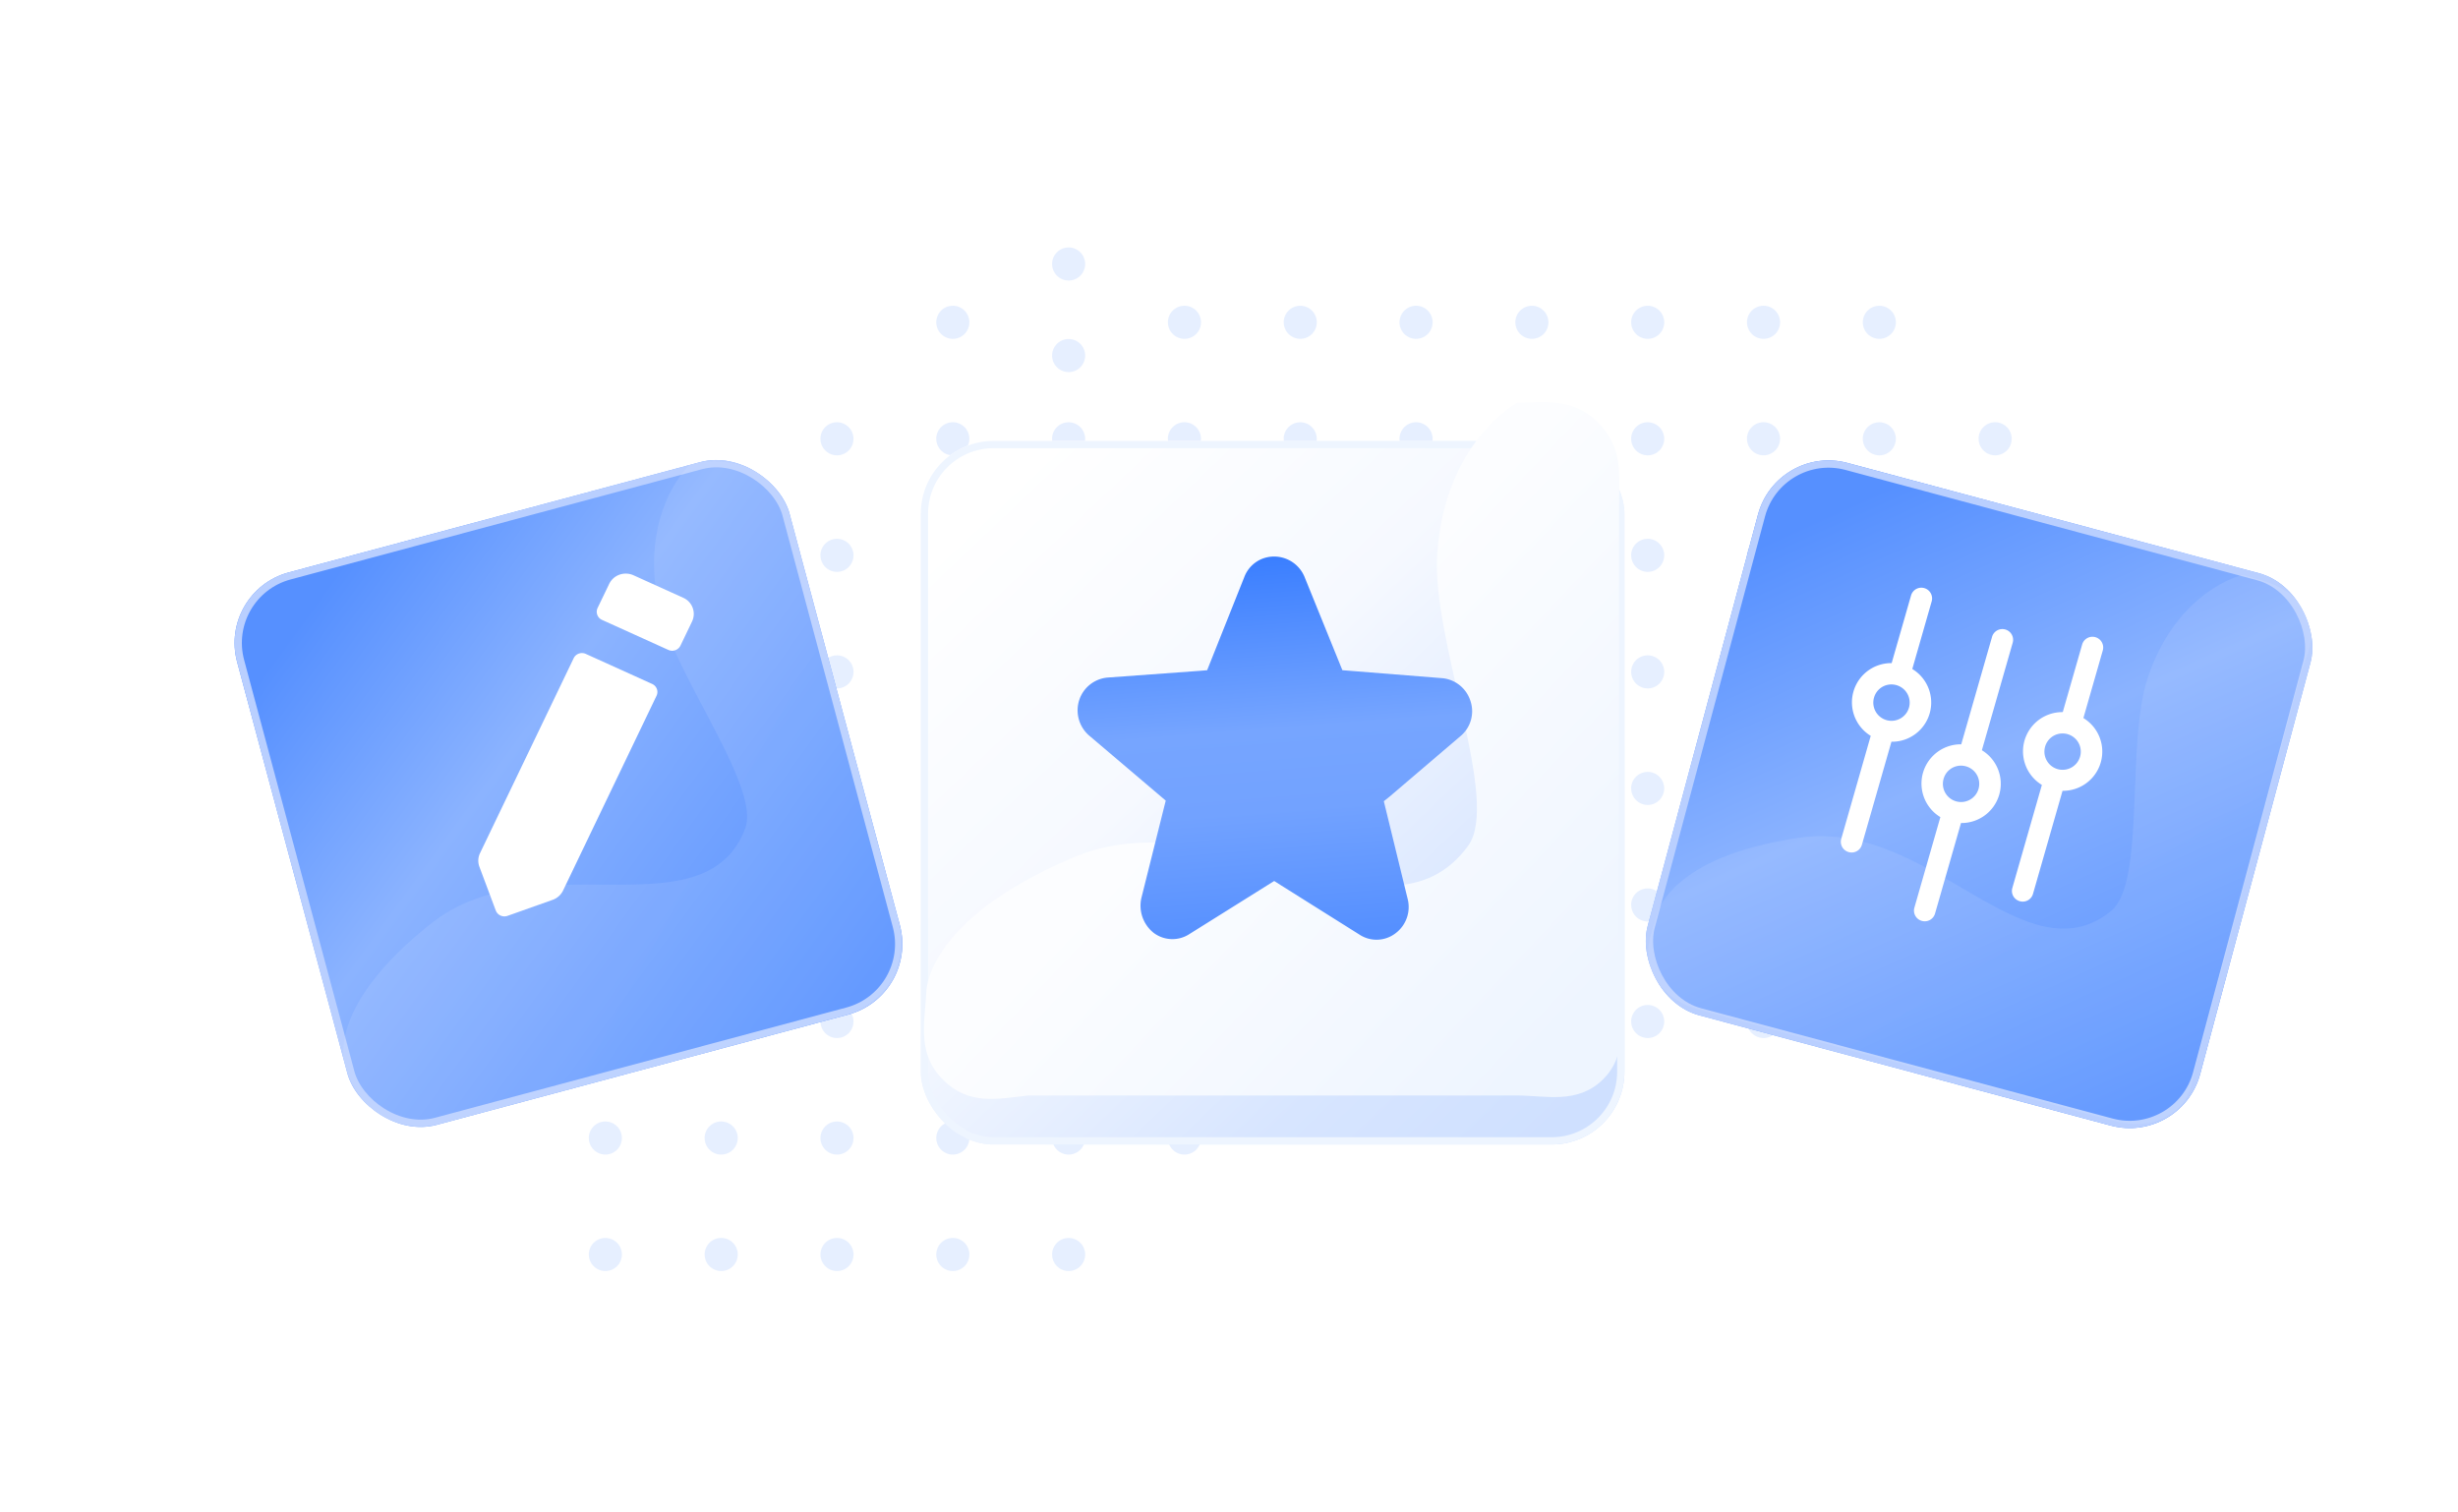
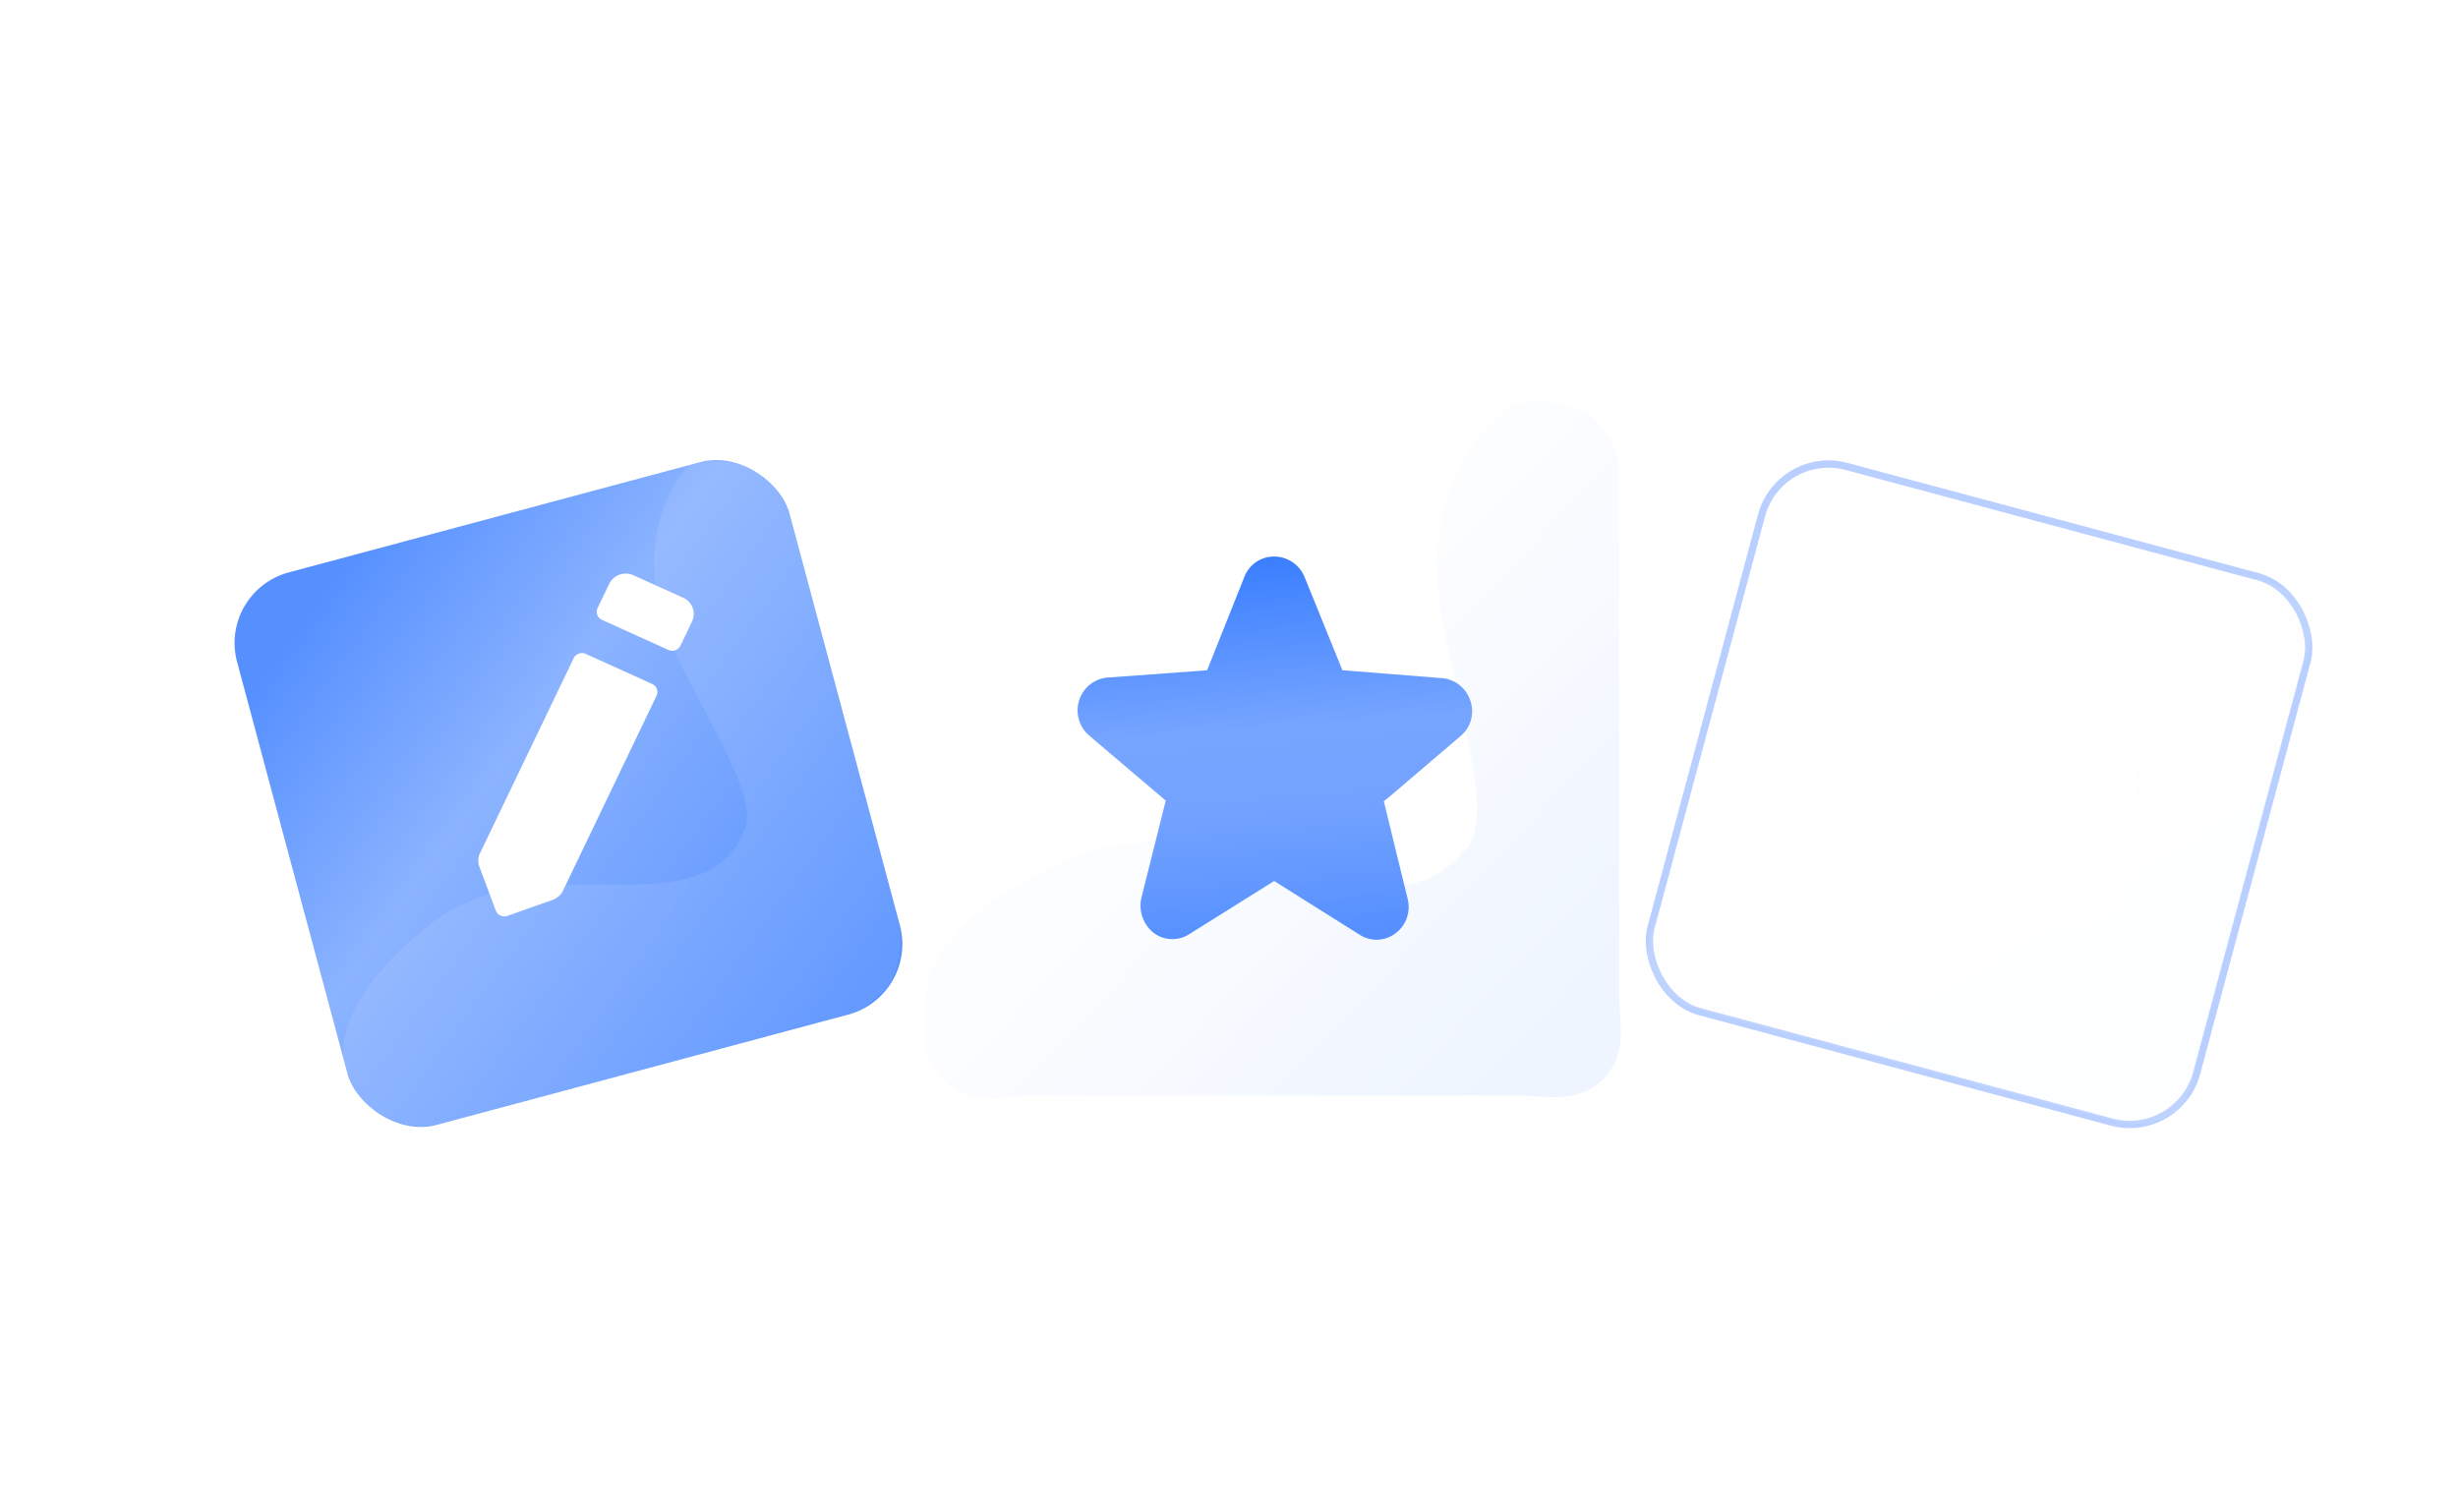
<svg xmlns="http://www.w3.org/2000/svg" width="169" height="104" viewBox="0 0 169 104">
  <defs>
    <style>.a{fill:none;}.b{fill:#cfe0ff;opacity:0.5;}.c,.e{stroke:#b9cfff;}.c,.e,.f,.j{stroke-width:0.5px;}.c{fill:url(#a);}.d{opacity:0.1;}.d,.g{fill:url(#d);}.e{fill:url(#g);}.f{stroke:#eef5ff;fill:url(#m);}.h,.j{fill:#fff;}.i{fill:url(#q);}.j{stroke:#fff;}.k{stroke:none;}.l{filter:url(#n);}.m{filter:url(#k);}.n{filter:url(#h);}.o{filter:url(#e);}.p{filter:url(#b);}</style>
    <linearGradient id="a" x1="0.167" y1="0.055" x2="0.907" y2="0.965" gradientUnits="objectBoundingBox">
      <stop offset="0" stop-color="#5690ff" />
      <stop offset="0.43" stop-color="#8bb3ff" />
      <stop offset="1" stop-color="#5690ff" />
    </linearGradient>
    <filter id="b" x="103.036" y="21.529" width="65.964" height="65.964" filterUnits="userSpaceOnUse">
      <feOffset dy="3" input="SourceAlpha" />
      <feGaussianBlur stdDeviation="3" result="c" />
      <feFlood flood-color="#0052e0" flood-opacity="0.149" />
      <feComposite operator="in" in2="c" />
      <feComposite in="SourceGraphic" />
    </filter>
    <linearGradient id="d" x1="0.41" y1="0.522" x2="0.858" y2="0.946" gradientUnits="objectBoundingBox">
      <stop offset="0" stop-color="#fcfdff" />
      <stop offset="1" stop-color="#eef5ff" />
    </linearGradient>
    <filter id="e" x="103.482" y="22.031" width="65.086" height="65.033" filterUnits="userSpaceOnUse">
      <feOffset dy="3" input="SourceAlpha" />
      <feGaussianBlur stdDeviation="3" result="f" />
      <feFlood flood-color="#0052e0" flood-opacity="0.102" />
      <feComposite operator="in" in2="f" />
      <feComposite in="SourceGraphic" />
    </filter>
    <linearGradient id="g" x1="0.167" y1="0.055" x2="0.907" y2="0.965" gradientUnits="objectBoundingBox">
      <stop offset="0" stop-color="#5690ff" />
      <stop offset="0.369" stop-color="#8bb3ff" />
      <stop offset="1" stop-color="#5690ff" />
    </linearGradient>
    <filter id="h" x="0" y="15.529" width="77.964" height="77.964" filterUnits="userSpaceOnUse">
      <feOffset dy="3" input="SourceAlpha" />
      <feGaussianBlur stdDeviation="5" result="i" />
      <feFlood flood-color="#0052e0" flood-opacity="0.149" />
      <feComposite operator="in" in2="i" />
      <feComposite in="SourceGraphic" />
    </filter>
    <filter id="k" x="6" y="21.529" width="65.964" height="65.964" filterUnits="userSpaceOnUse">
      <feOffset dy="3" input="SourceAlpha" />
      <feGaussianBlur stdDeviation="3" result="l" />
      <feFlood flood-color="#0052e0" flood-opacity="0.102" />
      <feComposite operator="in" in2="l" />
      <feComposite in="SourceGraphic" />
    </filter>
    <linearGradient id="m" x1="0.11" y1="0.06" x2="0.943" y2="0.939" gradientUnits="objectBoundingBox">
      <stop offset="0" stop-color="#fff" />
      <stop offset="0.376" stop-color="#f6f9ff" />
      <stop offset="0.776" stop-color="#d7e5ff" />
      <stop offset="1" stop-color="#cfe0ff" />
    </linearGradient>
    <filter id="n" x="54.311" y="21.322" width="66.377" height="66.377" filterUnits="userSpaceOnUse">
      <feOffset dy="3" input="SourceAlpha" />
      <feGaussianBlur stdDeviation="3" result="o" />
      <feFlood flood-color="#387dff" flood-opacity="0.102" />
      <feComposite operator="in" in2="o" />
      <feComposite in="SourceGraphic" />
    </filter>
    <linearGradient id="q" x1="0.383" y1="1" x2="0.302" gradientUnits="objectBoundingBox">
      <stop offset="0" stop-color="#5690ff" />
      <stop offset="0.326" stop-color="#72a2ff" />
      <stop offset="0.536" stop-color="#76a5ff" />
      <stop offset="1" stop-color="#387dff" />
    </linearGradient>
  </defs>
  <g transform="translate(-708 -1464)">
    <rect class="a" width="145" height="104" transform="translate(723 1464)" />
    <g transform="translate(2 -4)">
-       <path class="b" d="M39.815,69.26A1.137,1.137,0,1,1,40.952,70.4,1.141,1.141,0,0,1,39.815,69.26Zm-7.963,0A1.138,1.138,0,1,1,32.989,70.4,1.141,1.141,0,0,1,31.852,69.26Zm-7.963,0A1.137,1.137,0,1,1,25.026,70.4,1.141,1.141,0,0,1,23.889,69.26Zm-7.963,0A1.138,1.138,0,1,1,17.063,70.4,1.141,1.141,0,0,1,15.926,69.26Zm-7.963,0A1.137,1.137,0,1,1,9.1,70.4,1.141,1.141,0,0,1,7.963,69.26Zm39.814-8.013a1.138,1.138,0,1,1,1.138,1.145A1.141,1.141,0,0,1,47.777,61.246Zm-7.963,0a1.137,1.137,0,1,1,1.137,1.145A1.141,1.141,0,0,1,39.815,61.246Zm-7.963,0a1.138,1.138,0,1,1,1.137,1.145A1.141,1.141,0,0,1,31.852,61.246Zm-7.963,0a1.137,1.137,0,1,1,1.137,1.145A1.141,1.141,0,0,1,23.889,61.246Zm-7.963,0a1.138,1.138,0,1,1,1.137,1.145A1.141,1.141,0,0,1,15.926,61.246Zm-7.963,0A1.137,1.137,0,1,1,9.1,62.391,1.141,1.141,0,0,1,7.963,61.246Zm79.629-8.014a1.138,1.138,0,1,1,1.137,1.145A1.141,1.141,0,0,1,87.592,53.233Zm-7.963,0a1.137,1.137,0,1,1,1.137,1.145A1.141,1.141,0,0,1,79.63,53.233Zm-7.963,0A1.137,1.137,0,1,1,72.8,54.378,1.141,1.141,0,0,1,71.666,53.233Zm-7.963,0a1.138,1.138,0,1,1,1.138,1.145A1.141,1.141,0,0,1,63.7,53.233Zm-7.963,0a1.137,1.137,0,1,1,1.137,1.145A1.141,1.141,0,0,1,55.741,53.233Zm-7.963,0a1.138,1.138,0,1,1,1.138,1.145A1.141,1.141,0,0,1,47.777,53.233Zm-7.963,0a1.137,1.137,0,1,1,1.137,1.145A1.141,1.141,0,0,1,39.815,53.233Zm-7.963,0a1.138,1.138,0,1,1,1.137,1.145A1.141,1.141,0,0,1,31.852,53.233Zm-7.963,0a1.137,1.137,0,1,1,1.137,1.145A1.141,1.141,0,0,1,23.889,53.233Zm-7.963,0a1.138,1.138,0,1,1,1.137,1.145A1.141,1.141,0,0,1,15.926,53.233Zm-7.963,0A1.137,1.137,0,1,1,9.1,54.378,1.141,1.141,0,0,1,7.963,53.233Zm87.592-8.013a1.137,1.137,0,1,1,1.137,1.145A1.141,1.141,0,0,1,95.555,45.219Zm-7.963,0a1.138,1.138,0,1,1,1.137,1.145A1.141,1.141,0,0,1,87.592,45.219Zm-7.963,0a1.137,1.137,0,1,1,1.137,1.145A1.141,1.141,0,0,1,79.63,45.219Zm-7.963,0A1.137,1.137,0,1,1,72.8,46.364,1.141,1.141,0,0,1,71.666,45.219Zm-7.963,0a1.138,1.138,0,1,1,1.138,1.145A1.141,1.141,0,0,1,63.7,45.219Zm-7.963,0a1.137,1.137,0,1,1,1.137,1.145A1.141,1.141,0,0,1,55.741,45.219Zm-7.963,0a1.138,1.138,0,1,1,1.138,1.145A1.141,1.141,0,0,1,47.777,45.219Zm-7.963,0a1.137,1.137,0,1,1,1.137,1.145A1.141,1.141,0,0,1,39.815,45.219Zm-7.963,0a1.138,1.138,0,1,1,1.137,1.145A1.141,1.141,0,0,1,31.852,45.219Zm-7.963,0a1.137,1.137,0,1,1,1.137,1.145A1.141,1.141,0,0,1,23.889,45.219Zm-7.963,0a1.138,1.138,0,1,1,1.137,1.145A1.141,1.141,0,0,1,15.926,45.219Zm-7.963,0A1.137,1.137,0,1,1,9.1,46.364,1.141,1.141,0,0,1,7.963,45.219Zm87.592-8.014a1.137,1.137,0,1,1,1.137,1.145A1.141,1.141,0,0,1,95.555,37.206Zm-7.963,0A1.138,1.138,0,1,1,88.73,38.35,1.141,1.141,0,0,1,87.592,37.206Zm-7.963,0a1.137,1.137,0,1,1,1.137,1.145A1.141,1.141,0,0,1,79.63,37.206Zm-7.963,0A1.137,1.137,0,1,1,72.8,38.35,1.141,1.141,0,0,1,71.666,37.206Zm-7.963,0a1.138,1.138,0,1,1,1.138,1.145A1.141,1.141,0,0,1,63.7,37.206Zm-7.963,0a1.137,1.137,0,1,1,1.137,1.145A1.141,1.141,0,0,1,55.741,37.206Zm-7.963,0a1.138,1.138,0,1,1,1.138,1.145A1.141,1.141,0,0,1,47.777,37.206Zm-7.963,0a1.137,1.137,0,1,1,1.137,1.145A1.141,1.141,0,0,1,39.815,37.206Zm-7.963,0a1.138,1.138,0,1,1,1.137,1.145A1.141,1.141,0,0,1,31.852,37.206Zm-7.963,0a1.137,1.137,0,1,1,1.137,1.145A1.141,1.141,0,0,1,23.889,37.206Zm-7.963,0a1.138,1.138,0,1,1,1.137,1.145A1.141,1.141,0,0,1,15.926,37.206Zm-7.963,0A1.137,1.137,0,1,1,9.1,38.35,1.141,1.141,0,0,1,7.963,37.206ZM0,37.206A1.137,1.137,0,1,1,1.137,38.35,1.141,1.141,0,0,1,0,37.206Zm95.555-8.013a1.137,1.137,0,1,1,1.137,1.145A1.141,1.141,0,0,1,95.555,29.192Zm-7.963,0a1.138,1.138,0,1,1,1.137,1.145A1.141,1.141,0,0,1,87.592,29.192Zm-7.963,0a1.137,1.137,0,1,1,1.137,1.145A1.141,1.141,0,0,1,79.63,29.192Zm-7.963,0A1.137,1.137,0,1,1,72.8,30.337,1.141,1.141,0,0,1,71.666,29.192Zm-7.963,0a1.138,1.138,0,1,1,1.138,1.145A1.141,1.141,0,0,1,63.7,29.192Zm-7.963,0a1.137,1.137,0,1,1,1.137,1.145A1.141,1.141,0,0,1,55.741,29.192Zm-7.963,0a1.138,1.138,0,1,1,1.138,1.145A1.141,1.141,0,0,1,47.777,29.192Zm-7.963,0a1.137,1.137,0,1,1,1.137,1.145A1.141,1.141,0,0,1,39.815,29.192Zm-7.963,0a1.138,1.138,0,1,1,1.137,1.145A1.141,1.141,0,0,1,31.852,29.192Zm-7.963,0a1.137,1.137,0,1,1,1.137,1.145A1.141,1.141,0,0,1,23.889,29.192Zm-7.963,0a1.138,1.138,0,1,1,1.137,1.145A1.141,1.141,0,0,1,15.926,29.192Zm-7.963,0A1.137,1.137,0,1,1,9.1,30.337,1.141,1.141,0,0,1,7.963,29.192Zm95.555-8.014a1.138,1.138,0,1,1,1.137,1.145A1.141,1.141,0,0,1,103.518,21.179Zm-7.963,0a1.137,1.137,0,1,1,1.137,1.145A1.141,1.141,0,0,1,95.555,21.179Zm-7.963,0a1.138,1.138,0,1,1,1.137,1.145A1.141,1.141,0,0,1,87.592,21.179Zm-7.963,0a1.137,1.137,0,1,1,1.137,1.145A1.141,1.141,0,0,1,79.63,21.179Zm-7.963,0A1.137,1.137,0,1,1,72.8,22.323,1.141,1.141,0,0,1,71.666,21.179Zm-7.963,0a1.138,1.138,0,1,1,1.138,1.145A1.141,1.141,0,0,1,63.7,21.179Zm-7.963,0a1.137,1.137,0,1,1,1.137,1.145A1.141,1.141,0,0,1,55.741,21.179Zm-7.963,0a1.138,1.138,0,1,1,1.138,1.145A1.141,1.141,0,0,1,47.777,21.179Zm-7.963,0a1.137,1.137,0,1,1,1.137,1.145A1.141,1.141,0,0,1,39.815,21.179Zm-7.963,0a1.138,1.138,0,1,1,1.137,1.145A1.141,1.141,0,0,1,31.852,21.179Zm-7.963,0a1.137,1.137,0,1,1,1.137,1.145A1.141,1.141,0,0,1,23.889,21.179Zm-7.963,0a1.138,1.138,0,1,1,1.137,1.145A1.141,1.141,0,0,1,15.926,21.179Zm-7.963,0A1.137,1.137,0,1,1,9.1,22.323,1.141,1.141,0,0,1,7.963,21.179Zm95.555-8.013a1.138,1.138,0,1,1,1.137,1.145A1.141,1.141,0,0,1,103.518,13.165Zm-7.963,0a1.137,1.137,0,1,1,1.137,1.145A1.141,1.141,0,0,1,95.555,13.165Zm-7.963,0A1.138,1.138,0,1,1,88.73,14.31,1.141,1.141,0,0,1,87.592,13.165Zm-7.963,0a1.137,1.137,0,1,1,1.137,1.145A1.141,1.141,0,0,1,79.63,13.165Zm-7.963,0A1.137,1.137,0,1,1,72.8,14.31,1.141,1.141,0,0,1,71.666,13.165Zm-7.963,0a1.138,1.138,0,1,1,1.138,1.145A1.141,1.141,0,0,1,63.7,13.165Zm-7.963,0a1.137,1.137,0,1,1,1.137,1.145A1.141,1.141,0,0,1,55.741,13.165Zm-7.963,0a1.138,1.138,0,1,1,1.138,1.145A1.141,1.141,0,0,1,47.777,13.165Zm-7.963,0a1.137,1.137,0,1,1,1.137,1.145A1.141,1.141,0,0,1,39.815,13.165Zm-7.963,0a1.138,1.138,0,1,1,1.137,1.145A1.141,1.141,0,0,1,31.852,13.165Zm-7.963,0a1.137,1.137,0,1,1,1.137,1.145A1.141,1.141,0,0,1,23.889,13.165ZM39.815,7.441a1.137,1.137,0,1,1,1.137,1.145A1.141,1.141,0,0,1,39.815,7.441ZM95.555,5.152A1.137,1.137,0,1,1,96.693,6.3,1.141,1.141,0,0,1,95.555,5.152Zm-7.963,0A1.138,1.138,0,1,1,88.73,6.3,1.141,1.141,0,0,1,87.592,5.152Zm-7.963,0A1.137,1.137,0,1,1,80.767,6.3,1.141,1.141,0,0,1,79.63,5.152Zm-7.963,0A1.137,1.137,0,1,1,72.8,6.3,1.141,1.141,0,0,1,71.666,5.152Zm-7.963,0A1.138,1.138,0,1,1,64.841,6.3,1.141,1.141,0,0,1,63.7,5.152Zm-7.963,0A1.137,1.137,0,1,1,56.878,6.3,1.141,1.141,0,0,1,55.741,5.152Zm-7.963,0A1.138,1.138,0,1,1,48.915,6.3,1.141,1.141,0,0,1,47.777,5.152Zm-15.926,0A1.138,1.138,0,1,1,32.989,6.3,1.141,1.141,0,0,1,31.852,5.152Zm7.963-4.007a1.137,1.137,0,1,1,1.137,1.145A1.141,1.141,0,0,1,39.815,1.145Z" transform="translate(738.522 1485)" />
      <g class="p" transform="matrix(1, 0, 0, 1, 706, 1468)">
        <g class="c" transform="matrix(0.97, 0.26, -0.26, 0.97, 122.17, 27.53)">
-           <rect class="k" width="39.162" height="39.162" rx="5" />
          <rect class="a" x="0.25" y="0.25" width="38.662" height="38.662" rx="4.75" />
        </g>
      </g>
      <g class="o" transform="matrix(1, 0, 0, 1, 706, 1468)">
        <path class="d" d="M30.006,24.553c1.815-2.482-2.026-11.386-1.7-16.162C28.724,2.123,32.72,0,32.72,0,34.421,0,36.1-.12,37.5,1.291s.848,2.944.848,4.356v27.09c0,1.976.4,2.994-1.01,4.405S33.858,38.38,32.72,38.38H5.688c-1.592,0-3.23.074-4.638-1.337S.057,34.257.057,32.736c0,0-.2-3.976,8.062-7.518S25.5,30.712,30.006,24.553Z" transform="matrix(0.97, 0.26, -0.26, 0.97, 122.42, 28.03)" />
      </g>
      <g class="n" transform="matrix(1, 0, 0, 1, 706, 1468)">
        <g class="e" transform="matrix(0.97, -0.26, 0.26, 0.97, 15, 37.66)">
          <rect class="k" width="39.162" height="39.162" rx="5" />
-           <rect class="a" x="0.25" y="0.25" width="38.662" height="38.662" rx="4.75" />
        </g>
      </g>
      <g class="m" transform="matrix(1, 0, 0, 1, 706, 1468)">
        <path class="d" d="M30.628,25.053c1.857-2.533-2.072-11.618-1.743-16.492C29.317,2.164,33.4,0,33.4,0a6.083,6.083,0,0,1,4.235,1.58,5.835,5.835,0,0,1,1.524,4.179V33.4a6.455,6.455,0,0,1-1.431,4.178A5.7,5.7,0,0,1,33.4,39.162H5.76a5.878,5.878,0,0,1-4.4-1.688A6.162,6.162,0,0,1,0,33.4s-.2-4.058,8.244-7.671S26.021,31.337,30.628,25.053Z" transform="matrix(0.97, -0.26, 0.26, 0.97, 15, 37.66)" />
      </g>
      <g class="l" transform="matrix(1, 0, 0, 1, 706, 1468)">
        <g class="f" transform="translate(63.31 27.32)">
-           <rect class="k" width="48.377" height="48.377" rx="5" />
-           <rect class="a" x="0.25" y="0.25" width="47.877" height="47.877" rx="4.75" />
-         </g>
+           </g>
      </g>
      <path class="g" d="M37.233,30.467c2.258-3.08-2.52-14.132-2.121-20.06.526-7.781,5.5-10.412,5.5-10.412,1.7,0,3.785-.41,5.537,1.341S47.614,4.829,47.614,7V40.624c0,1.946.66,4.133-1.091,5.884s-3.991,1.121-5.914,1.121H6.985c-2.2.255-4.1.669-5.853-1.082S-.158,42.782-.02,40.624c0,0-.243-4.936,10.028-9.331S31.629,38.111,37.233,30.467Z" transform="translate(769.705 1495.699)" />
      <path class="h" d="M1.2,23.16.072,20.147a1.192,1.192,0,0,1,.05-.932l6.437-13.4A.617.617,0,0,1,6.913,5.5a.644.644,0,0,1,.481.022l4.558,2.064a.618.618,0,0,1,.325.344.594.594,0,0,1-.021.467L5.825,21.8a1.264,1.264,0,0,1-.713.632l-3.1,1.1a.641.641,0,0,1-.215.037A.629.629,0,0,1,1.2,23.16ZM13.067,5.247,8.509,3.183A.611.611,0,0,1,8.2,2.368L9,.707a1.241,1.241,0,0,1,.71-.634,1.3,1.3,0,0,1,.964.042L14.1,1.666a1.212,1.212,0,0,1,.6,1.62l-.8,1.665a.638.638,0,0,1-.575.353A.651.651,0,0,1,13.067,5.247Z" transform="translate(738.885 1507.443)" />
      <g transform="translate(780.082 1506.278)">
        <path class="i" d="M33.143,15.762A2.262,2.262,0,0,0,30.253,14.5,2.185,2.185,0,0,0,29,15.762l-2.556,6.41-.5.042-6.326.461a2.254,2.254,0,0,0-1.969,1.55,2.292,2.292,0,0,0,.67,2.43l5.279,4.483-.126.5-1.55,6.2a2.389,2.389,0,0,0,.838,2.388,2.142,2.142,0,0,0,2.472.084l5.823-3.645.461.293,5.4,3.393a2.142,2.142,0,0,0,2.472-.084,2.258,2.258,0,0,0,.838-2.388l-1.634-6.7.419-.335,4.86-4.148a2.219,2.219,0,0,0,.67-2.43,2.254,2.254,0,0,0-1.969-1.55l-6.829-.545Z" transform="translate(-17.529 -14.364)" />
      </g>
      <path class="j" d="M5.384,22.424a.484.484,0,0,1-.336-.6l1.84-6.416a2.449,2.449,0,0,1,1.326-4.624l2.176-7.59a.488.488,0,0,1,.938.269l-2.176,7.59a2.448,2.448,0,0,1-1.326,4.623l-1.84,6.417a.482.482,0,0,1-.465.35A.5.5,0,0,1,5.384,22.424Zm1.194-9.607A1.5,1.5,0,1,0,8.429,11.8a1.511,1.511,0,0,0-.418-.059A1.489,1.489,0,0,0,6.578,12.817Zm5.54,8.253a.483.483,0,0,1-.336-.6l2.086-7.276a2.449,2.449,0,0,1,1.326-4.624l1.39-4.847a.488.488,0,0,1,.938.269L16.132,8.84a2.447,2.447,0,0,1-1.325,4.621L12.721,20.74a.482.482,0,0,1-.465.35A.5.5,0,0,1,12.119,21.07ZM13.559,10.6a1.5,1.5,0,1,0,1.434-1.073A1.494,1.494,0,0,0,13.559,10.6ZM.355,17.693a.484.484,0,0,1-.336-.6L2.1,9.821A2.449,2.449,0,0,1,3.43,5.2L4.82.349a.488.488,0,0,1,.938.269L4.368,5.467a2.446,2.446,0,0,1-1.325,4.62L.957,17.363a.481.481,0,0,1-.464.35A.5.5,0,0,1,.355,17.693ZM1.795,7.231A1.5,1.5,0,1,0,3.646,6.216a1.511,1.511,0,0,0-.418-.059A1.489,1.489,0,0,0,1.795,7.231Z" transform="translate(832.817 1508.657)" />
    </g>
  </g>
</svg>